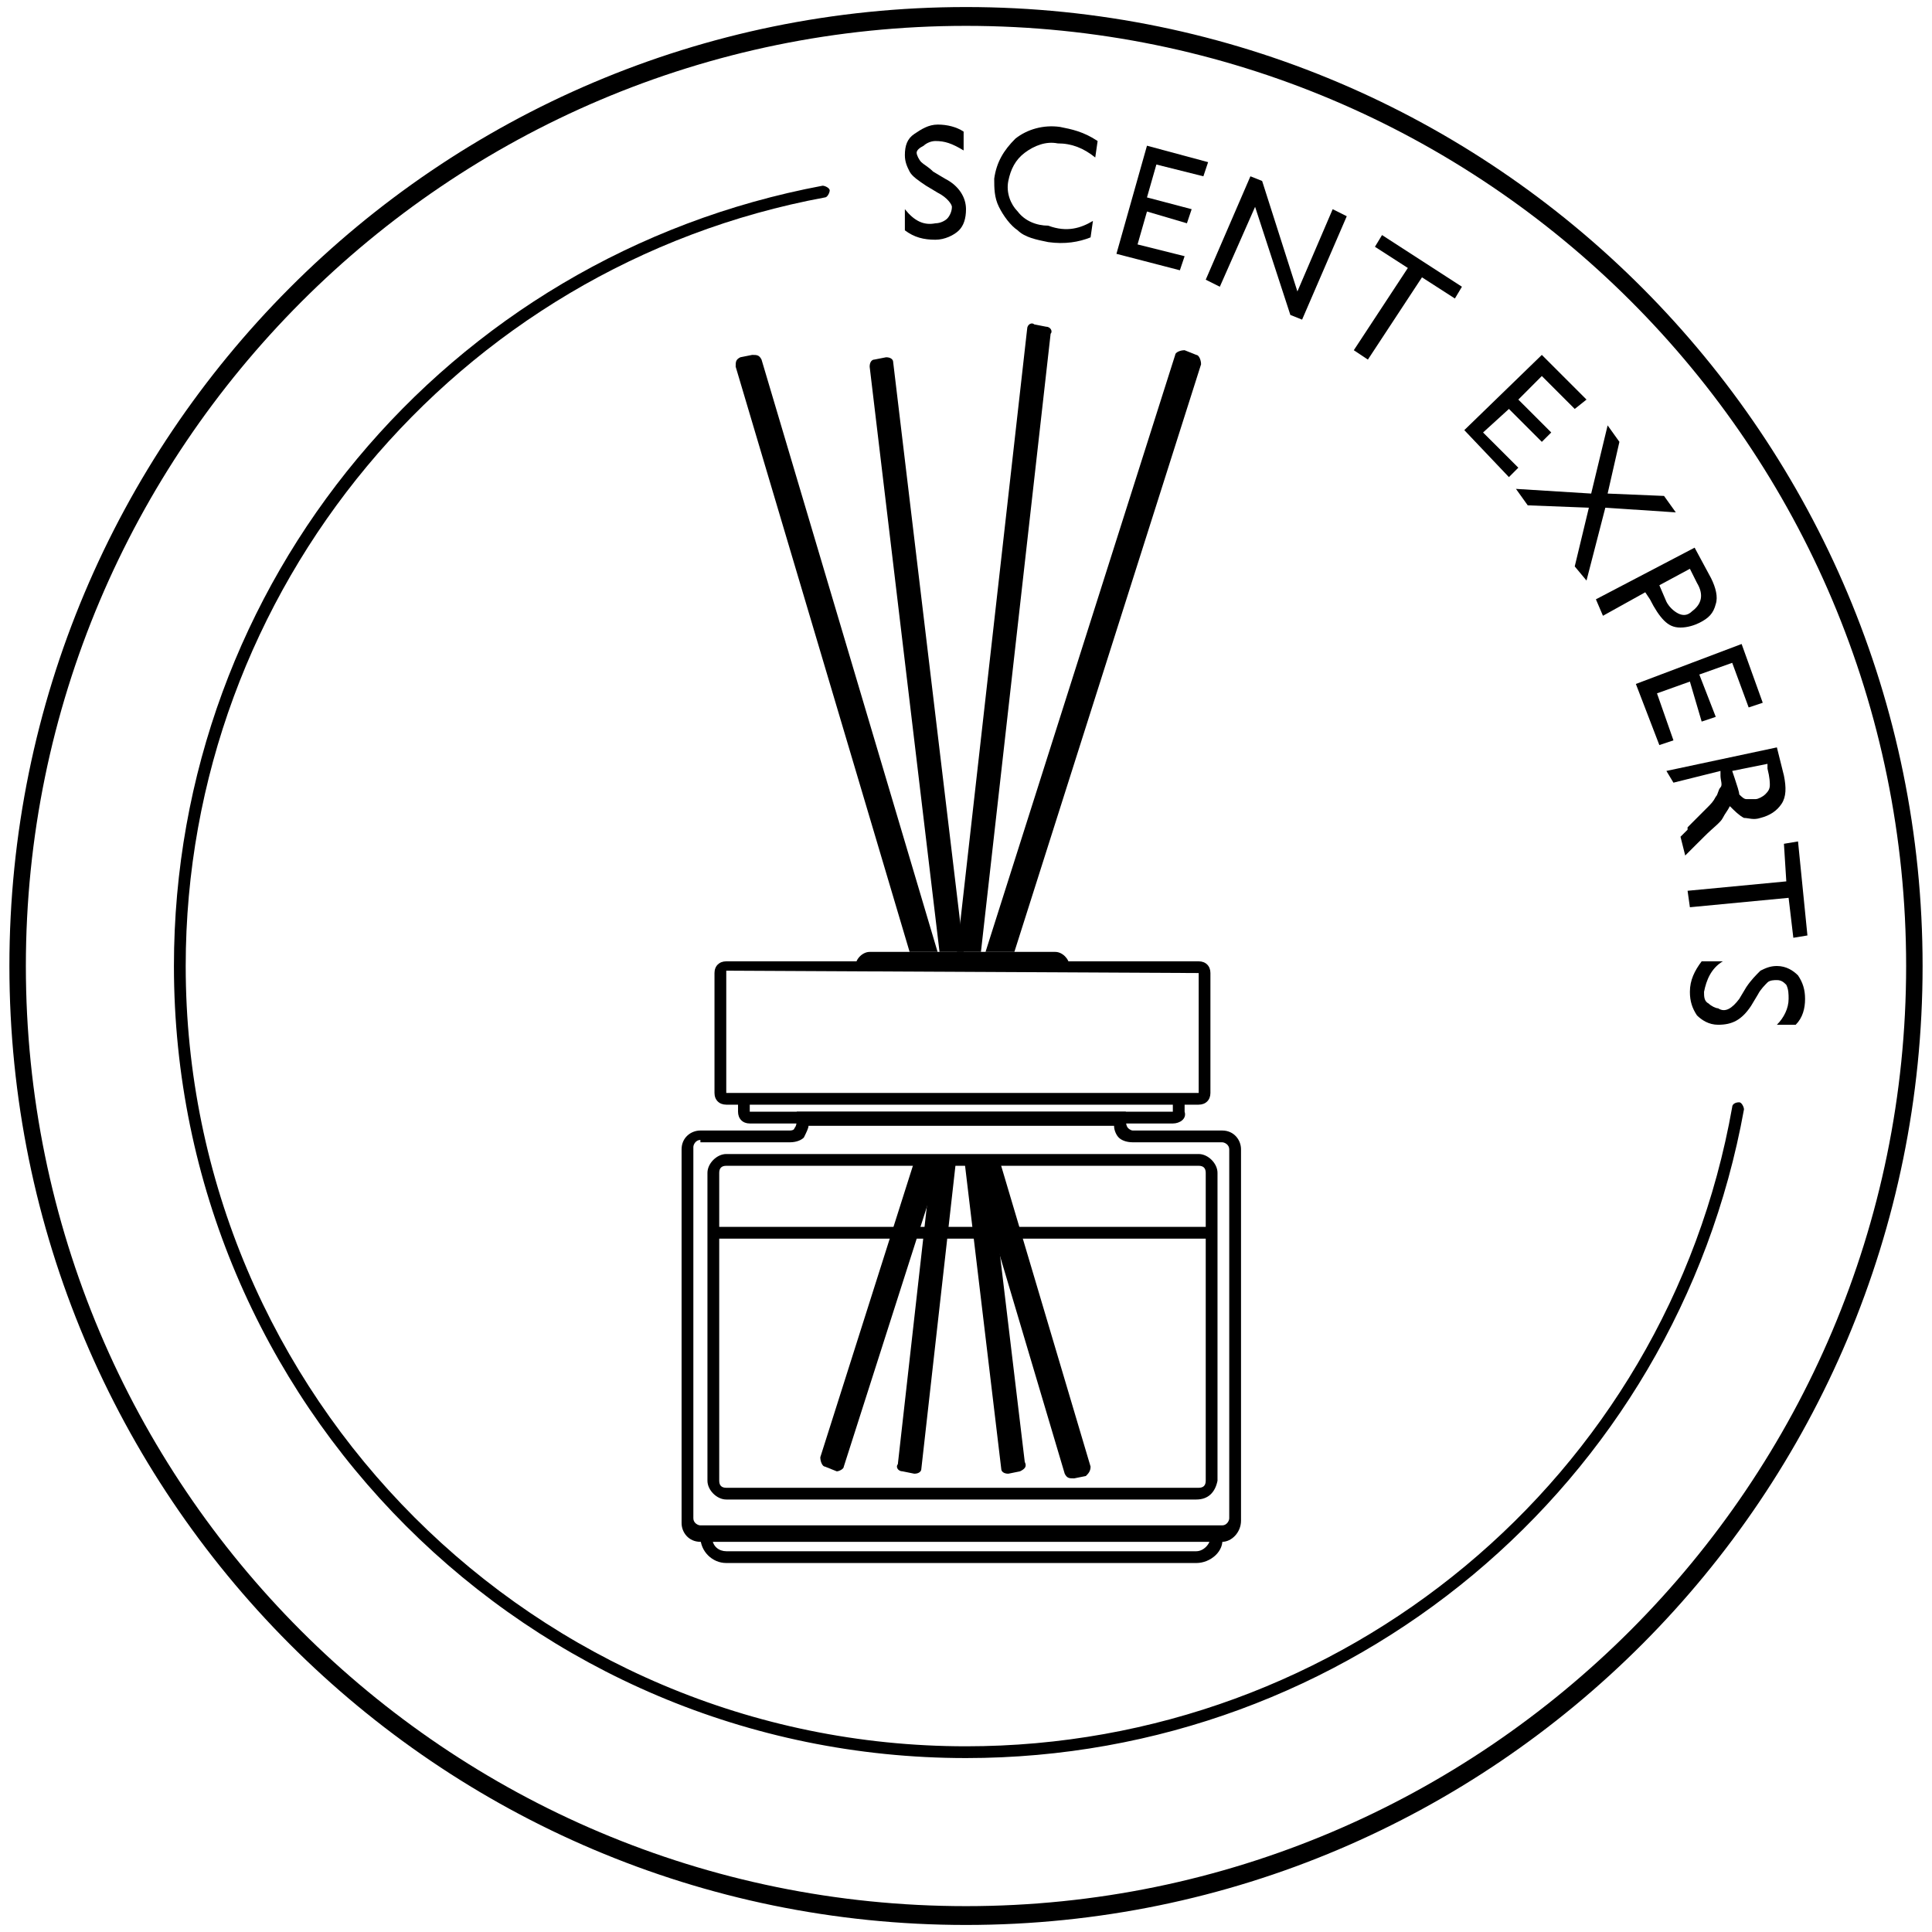
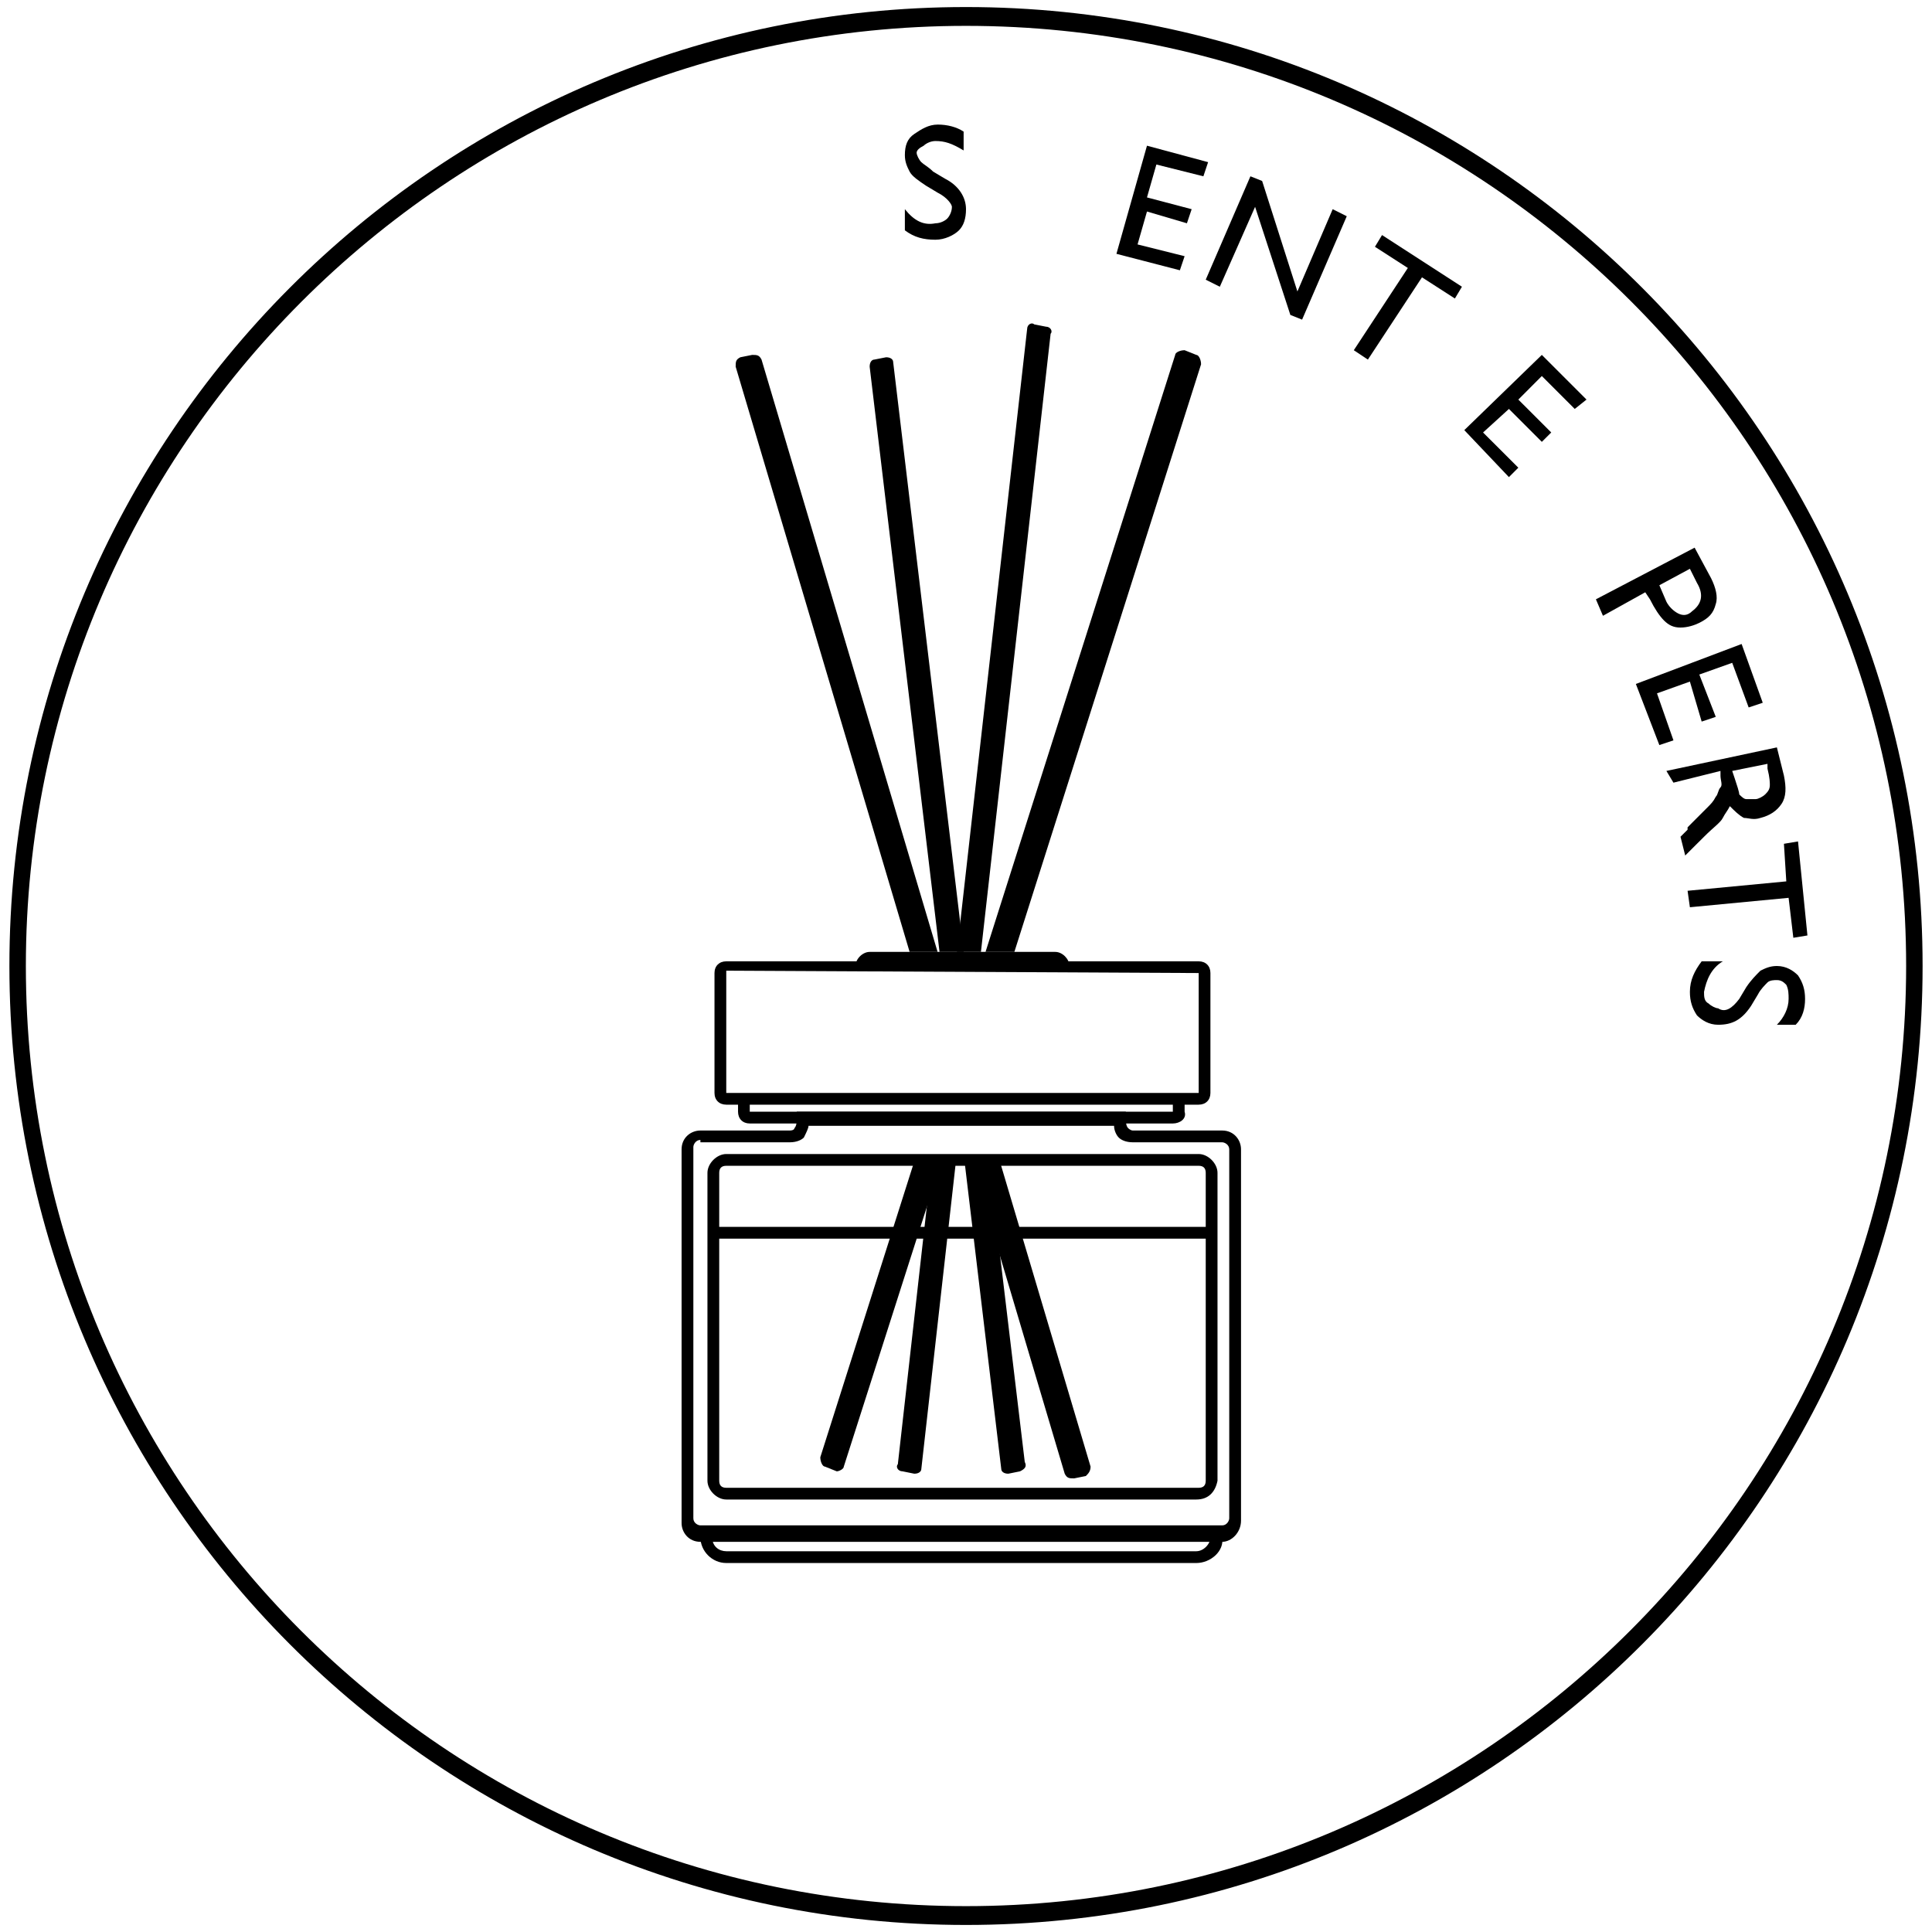
<svg xmlns="http://www.w3.org/2000/svg" version="1.1" viewBox="0 0 150 150" height="150px" width="150px">
  <defs>
    <clipPath id="clip1">
      <path d="M 57 27 L 85 27 L 85 73.906 L 57 73.906 Z M 57 27" />
    </clipPath>
    <clipPath id="clip2">
-       <path d="M 67 27 L 80 27 L 80 73.906 L 67 73.906 Z M 67 27" />
+       <path d="M 67 27 L 80 27 L 80 73.906 L 67 73.906 Z " />
    </clipPath>
    <clipPath id="clip3">
      <path d="M 69 25 L 82 25 L 82 73.906 L 69 73.906 Z M 69 25" />
    </clipPath>
    <clipPath id="clip4">
      <path d="M 64 27 L 94 27 L 94 73.906 L 64 73.906 Z M 64 27" />
    </clipPath>
    <clipPath id="clip5">
      <path d="M 57 90.145 L 85 90.145 L 85 115 L 57 115 Z M 57 90.145" />
    </clipPath>
    <clipPath id="clip6">
      <path d="M 67 90.145 L 80 90.145 L 80 115 L 67 115 Z M 67 90.145" />
    </clipPath>
    <clipPath id="clip7">
      <path d="M 69 90.145 L 82 90.145 L 82 115 L 69 115 Z M 69 90.145" />
    </clipPath>
    <clipPath id="clip8">
      <path d="M 63 90.145 L 93 90.145 L 93 115 L 63 115 Z M 63 90.145" />
    </clipPath>
  </defs>
  <g id="surface1">
    <path d="M 75 149.453 C 33.941 149.453 0.73 116.059 0.73 75 C 0.73 33.941 33.941 0.547 75 0.547 C 116.059 0.547 149.27 33.941 149.27 75 C 149.27 116.059 116.059 149.453 75 149.453 Z M 75 2.008 C 34.672 2.008 2.008 34.855 2.008 75 C 2.008 115.328 34.672 147.992 75 147.992 C 115.328 147.992 147.992 115.145 147.992 75 C 147.992 34.672 115.328 2.008 75 2.008 Z M 75 2.008" style="stroke:none;fill-rule:nonzero;fill:rgb(0%,0%,0%);fill-opacity:1;" />
    <path d="M 72.809 14.965 L 71.898 14.418 C 71.352 14.051 70.805 13.688 70.621 13.32 C 70.438 12.957 70.254 12.59 70.254 12.043 C 70.254 11.312 70.438 10.766 70.984 10.402 C 71.531 10.035 72.082 9.672 72.809 9.672 C 73.539 9.672 74.27 9.855 74.816 10.219 L 74.816 11.68 C 73.906 11.133 73.359 10.949 72.629 10.949 C 72.262 10.949 71.898 11.133 71.715 11.312 C 71.352 11.496 71.168 11.68 71.168 11.859 C 71.168 12.043 71.352 12.41 71.531 12.59 C 71.715 12.773 72.082 12.957 72.445 13.32 L 73.359 13.867 C 74.453 14.418 75 15.328 75 16.242 C 75 16.973 74.816 17.52 74.453 17.883 C 74.086 18.25 73.359 18.613 72.629 18.613 C 71.715 18.613 70.984 18.43 70.254 17.883 L 70.254 16.242 C 70.984 17.152 71.715 17.52 72.629 17.336 C 72.992 17.336 73.359 17.152 73.539 16.973 C 73.723 16.789 73.906 16.422 73.906 16.059 C 73.906 15.875 73.539 15.328 72.809 14.965 Z M 72.809 14.965" style="stroke:none;fill-rule:nonzero;fill:rgb(0%,0%,0%);fill-opacity:1;" />
-     <path d="M 84.855 17.152 L 84.672 18.43 C 83.758 18.797 82.664 18.977 81.387 18.797 C 80.473 18.613 79.562 18.43 79.016 17.883 C 78.469 17.52 77.918 16.789 77.555 16.059 C 77.191 15.328 77.191 14.598 77.191 13.867 C 77.371 12.59 77.918 11.68 78.832 10.766 C 79.746 10.035 81.023 9.672 82.301 9.855 C 83.211 10.035 84.125 10.219 85.219 10.949 L 85.035 12.227 C 84.125 11.496 83.211 11.133 82.117 11.133 C 81.203 10.949 80.293 11.312 79.562 11.859 C 78.832 12.41 78.469 13.141 78.285 14.051 C 78.102 14.965 78.469 15.875 79.016 16.422 C 79.562 17.152 80.473 17.52 81.387 17.52 C 82.848 18.066 83.941 17.699 84.855 17.152 Z M 84.855 17.152" style="stroke:none;fill-rule:nonzero;fill:rgb(0%,0%,0%);fill-opacity:1;" />
    <path d="M 89.051 11.312 L 93.797 12.59 L 93.43 13.688 L 89.781 12.773 L 89.051 15.328 L 92.52 16.242 L 92.152 17.336 L 89.051 16.422 L 88.32 18.977 L 91.973 19.891 L 91.605 20.984 L 86.68 19.707 Z M 89.051 11.312" style="stroke:none;fill-rule:nonzero;fill:rgb(0%,0%,0%);fill-opacity:1;" />
    <path d="M 103.469 16.242 L 104.562 16.789 L 101.094 24.816 L 100.184 24.453 L 97.445 16.059 L 94.707 22.262 L 93.613 21.715 L 97.082 13.688 L 97.992 14.051 L 100.73 22.629 Z M 103.469 16.242" style="stroke:none;fill-rule:nonzero;fill:rgb(0%,0%,0%);fill-opacity:1;" />
    <path d="M 107.301 18.25 L 113.504 22.262 L 112.957 23.176 L 110.402 21.531 L 106.203 27.918 L 105.109 27.191 L 109.305 20.805 L 106.75 19.16 Z M 107.301 18.25" style="stroke:none;fill-rule:nonzero;fill:rgb(0%,0%,0%);fill-opacity:1;" />
    <path d="M 119.707 27.555 L 123.176 31.023 L 122.262 31.75 L 119.707 29.195 L 117.883 31.023 L 120.438 33.578 L 119.707 34.305 L 117.152 31.75 L 115.145 33.578 L 117.883 36.312 L 117.152 37.043 L 113.688 33.395 Z M 119.707 27.555" style="stroke:none;fill-rule:nonzero;fill:rgb(0%,0%,0%);fill-opacity:1;" />
-     <path d="M 129.195 38.504 L 130.109 39.781 L 124.637 39.418 L 123.176 45.074 L 122.262 43.977 L 123.359 39.418 L 118.613 39.234 L 117.699 37.957 L 123.539 38.32 L 124.816 33.027 L 125.73 34.305 L 124.816 38.32 Z M 129.195 38.504" style="stroke:none;fill-rule:nonzero;fill:rgb(0%,0%,0%);fill-opacity:1;" />
    <path d="M 123.906 46.531 L 131.57 42.52 L 132.848 44.891 C 133.211 45.621 133.395 46.352 133.211 46.898 C 133.027 47.629 132.664 47.992 131.934 48.359 C 131.57 48.539 131.023 48.723 130.473 48.723 C 129.926 48.723 129.562 48.539 129.195 48.176 C 128.832 47.809 128.469 47.262 128.102 46.531 L 127.738 45.984 L 124.453 47.809 Z M 131.75 45.254 L 131.203 44.16 L 128.832 45.438 L 129.379 46.715 C 129.562 47.082 129.926 47.445 130.293 47.629 C 130.656 47.809 131.023 47.809 131.387 47.445 C 132.117 46.898 132.301 46.168 131.75 45.254 Z M 131.75 45.254" style="stroke:none;fill-rule:nonzero;fill:rgb(0%,0%,0%);fill-opacity:1;" />
    <path d="M 135.219 50 L 136.859 54.562 L 135.766 54.926 L 134.488 51.461 L 131.934 52.371 L 133.211 55.656 L 132.117 56.023 L 131.203 52.918 L 128.648 53.832 L 129.926 57.48 L 128.832 57.848 L 127.008 53.102 Z M 135.219 50" style="stroke:none;fill-rule:nonzero;fill:rgb(0%,0%,0%);fill-opacity:1;" />
    <path d="M 129.379 59.855 L 137.957 58.027 L 138.504 60.219 C 138.688 61.133 138.688 61.859 138.32 62.41 C 137.957 62.957 137.41 63.32 136.68 63.504 C 136.133 63.688 135.766 63.504 135.402 63.504 C 135.035 63.32 134.672 62.957 134.305 62.59 C 134.125 62.957 133.941 63.141 133.758 63.504 C 133.578 63.867 133.027 64.234 132.301 64.965 C 131.934 65.328 131.57 65.695 131.387 65.875 L 130.84 66.422 L 130.473 64.965 L 131.023 64.418 C 131.023 64.418 131.023 64.418 131.023 64.234 L 131.387 63.867 L 132.48 62.773 C 132.848 62.41 133.027 62.227 133.211 61.859 C 133.395 61.68 133.395 61.312 133.578 61.133 C 133.758 60.949 133.578 60.582 133.578 60.219 L 133.578 59.855 L 129.926 60.766 Z M 137.227 59.672 L 137.227 59.305 L 134.488 59.855 L 134.672 60.402 C 134.855 60.949 135.035 61.496 135.035 61.68 C 135.219 61.859 135.402 62.043 135.582 62.043 C 135.766 62.043 136.133 62.043 136.312 62.043 C 136.496 62.043 136.859 61.859 137.043 61.68 C 137.227 61.496 137.41 61.312 137.41 60.949 C 137.41 60.766 137.41 60.402 137.227 59.672 Z M 137.227 59.672" style="stroke:none;fill-rule:nonzero;fill:rgb(0%,0%,0%);fill-opacity:1;" />
    <path d="M 139.598 65.328 L 140.328 72.629 L 139.234 72.809 L 138.867 69.707 L 131.203 70.438 L 131.023 69.16 L 138.688 68.43 L 138.504 65.512 Z M 139.598 65.328" style="stroke:none;fill-rule:nonzero;fill:rgb(0%,0%,0%);fill-opacity:1;" />
    <path d="M 135.035 77.555 L 135.582 76.641 C 135.949 76.094 136.312 75.73 136.68 75.363 C 137.043 75.184 137.41 75 137.957 75 C 138.688 75 139.234 75.363 139.598 75.73 C 139.965 76.277 140.145 76.824 140.145 77.555 C 140.145 78.285 139.965 79.016 139.418 79.562 L 137.957 79.562 C 138.504 79.016 138.867 78.285 138.867 77.555 C 138.867 77.191 138.867 76.824 138.688 76.461 C 138.504 76.277 138.32 76.094 137.957 76.094 C 137.773 76.094 137.41 76.094 137.227 76.277 C 137.043 76.461 136.68 76.824 136.496 77.191 L 135.949 78.102 C 135.219 79.195 134.488 79.562 133.395 79.562 C 132.664 79.562 132.117 79.195 131.75 78.832 C 131.387 78.285 131.203 77.738 131.203 77.008 C 131.203 76.094 131.57 75.363 132.117 74.637 L 133.758 74.637 C 132.848 75.184 132.48 76.094 132.301 77.008 C 132.301 77.371 132.301 77.738 132.664 77.918 C 132.848 78.102 133.211 78.285 133.395 78.285 C 133.941 78.648 134.488 78.285 135.035 77.555 Z M 135.035 77.555" style="stroke:none;fill-rule:nonzero;fill:rgb(0%,0%,0%);fill-opacity:1;" />
    <path d="M 75 149.086 C 34.125 149.086 0.914 115.875 0.914 75 C 0.914 34.125 34.125 0.914 75 0.914 C 115.875 0.914 149.086 34.125 149.086 75 C 149.086 115.875 115.875 149.086 75 149.086 Z M 75 1.824 C 34.672 1.824 1.824 34.672 1.824 75 C 1.824 115.328 34.672 148.176 75 148.176 C 115.328 148.176 148.176 115.328 148.176 75 C 148.176 34.672 115.328 1.824 75 1.824 Z M 75 1.824" style="stroke:none;fill-rule:nonzero;fill:rgb(0%,0%,0%);fill-opacity:1;" />
-     <path d="M 75 136.496 C 41.059 136.496 13.504 108.941 13.504 75 C 13.504 45.254 34.672 19.891 63.867 14.418 C 64.051 14.418 64.418 14.598 64.418 14.781 C 64.418 14.965 64.234 15.328 64.051 15.328 C 35.402 20.621 14.418 45.805 14.418 75 C 14.418 108.395 41.605 135.582 75 135.582 C 104.195 135.582 129.379 114.781 134.488 85.949 C 134.488 85.766 134.672 85.582 135.035 85.582 C 135.219 85.582 135.402 85.949 135.402 86.133 C 130.109 115.328 104.746 136.496 75 136.496 Z M 75 136.496" style="stroke:none;fill-rule:nonzero;fill:rgb(0%,0%,0%);fill-opacity:1;" />
    <path d="M 92.883 121.352 L 56.387 121.352 C 55.293 121.352 54.379 120.438 54.379 119.344 L 55.293 119.344 C 55.293 120.074 55.84 120.438 56.387 120.438 L 92.883 120.438 C 93.43 120.438 93.977 119.891 93.977 119.344 L 94.891 119.344 C 95.074 120.438 93.977 121.352 92.883 121.352 Z M 92.883 121.352" style="stroke:none;fill-rule:nonzero;fill:rgb(0%,0%,0%);fill-opacity:1;" />
    <path d="M 92.883 116.422 L 56.387 116.422 C 55.656 116.422 54.926 115.695 54.926 114.965 L 54.926 91.059 C 54.926 90.328 55.656 89.598 56.387 89.598 L 93.066 89.598 C 93.797 89.598 94.527 90.328 94.527 91.059 L 94.527 114.965 C 94.344 115.875 93.797 116.422 92.883 116.422 Z M 56.387 90.512 C 56.023 90.512 55.84 90.695 55.84 91.059 L 55.84 114.965 C 55.84 115.328 56.023 115.512 56.387 115.512 L 93.066 115.512 C 93.43 115.512 93.613 115.328 93.613 114.965 L 93.613 91.059 C 93.613 90.695 93.43 90.512 93.066 90.512 Z M 56.387 90.512" style="stroke:none;fill-rule:nonzero;fill:rgb(0%,0%,0%);fill-opacity:1;" />
    <path d="M 55.293 95.254 L 93.797 95.254 L 93.797 96.168 L 55.293 96.168 Z M 55.293 95.254" style="stroke:none;fill-rule:nonzero;fill:rgb(0%,0%,0%);fill-opacity:1;" />
    <path d="M 94.891 119.707 L 54.379 119.707 C 53.469 119.707 52.918 118.977 52.918 118.25 L 52.918 89.234 C 52.918 88.32 53.648 87.773 54.379 87.773 L 61.312 87.773 C 61.68 87.773 61.68 87.59 61.68 87.59 C 61.859 87.41 61.859 87.043 61.859 86.859 L 61.859 86.312 L 87.41 86.312 L 87.41 86.859 C 87.41 87.043 87.41 87.41 87.59 87.59 C 87.59 87.59 87.773 87.773 87.957 87.773 L 94.891 87.773 C 95.805 87.773 96.352 88.504 96.352 89.234 L 96.352 118.066 C 96.352 118.977 95.621 119.707 94.891 119.707 Z M 54.379 88.504 C 54.016 88.504 53.832 88.867 53.832 89.051 L 53.832 117.883 C 53.832 118.25 54.195 118.43 54.379 118.43 L 94.891 118.43 C 95.254 118.43 95.438 118.066 95.438 117.883 L 95.438 89.234 C 95.438 88.867 95.074 88.688 94.891 88.688 L 87.957 88.688 C 87.41 88.688 87.043 88.504 86.859 88.32 C 86.68 88.141 86.496 87.773 86.496 87.41 L 62.773 87.41 C 62.773 87.59 62.59 87.957 62.41 88.32 C 62.227 88.504 61.859 88.688 61.312 88.688 L 54.379 88.688 Z M 54.379 88.504" style="stroke:none;fill-rule:nonzero;fill:rgb(0%,0%,0%);fill-opacity:1;" />
    <path d="M 93.066 85.766 L 56.387 85.766 C 55.84 85.766 55.473 85.402 55.473 84.855 L 55.473 75.547 C 55.473 75 55.84 74.637 56.387 74.637 L 93.066 74.637 C 93.613 74.637 93.977 75 93.977 75.547 L 93.977 84.855 C 93.977 85.402 93.613 85.766 93.066 85.766 Z M 56.387 75.363 L 56.387 84.855 L 93.066 84.855 L 93.066 75.547 Z M 56.387 75.363" style="stroke:none;fill-rule:nonzero;fill:rgb(0%,0%,0%);fill-opacity:1;" />
    <path d="M 91.059 87.227 L 58.211 87.227 C 57.664 87.227 57.301 86.859 57.301 86.312 L 57.301 85.402 L 58.211 85.402 L 58.211 86.312 L 91.059 86.312 L 91.059 85.402 L 91.973 85.402 L 91.973 86.312 C 92.152 86.859 91.605 87.227 91.059 87.227 Z M 91.059 87.227" style="stroke:none;fill-rule:nonzero;fill:rgb(0%,0%,0%);fill-opacity:1;" />
    <path d="M 83.027 75 C 83.027 74.453 82.48 73.906 81.934 73.906 L 67.52 73.906 C 66.973 73.906 66.422 74.453 66.422 75" style="stroke:none;fill-rule:nonzero;fill:rgb(0%,0%,0%);fill-opacity:1;" />
    <g clip-rule="nonzero" clip-path="url(#clip1)">
      <path d="M 84.305 114.598 L 83.395 114.781 C 83.027 114.781 82.848 114.781 82.664 114.418 L 57.117 28.469 C 57.117 28.102 57.117 27.918 57.48 27.738 L 58.395 27.555 C 58.758 27.555 58.941 27.555 59.125 27.918 L 84.672 113.867 C 84.672 114.234 84.488 114.418 84.305 114.598 Z M 84.305 114.598" style="stroke:none;fill-rule:nonzero;fill:rgb(0%,0%,0%);fill-opacity:1;" />
    </g>
    <g clip-rule="nonzero" clip-path="url(#clip2)">
      <path d="M 79.195 114.234 L 78.285 114.418 C 77.918 114.418 77.738 114.234 77.738 114.051 L 67.52 28.469 C 67.52 28.102 67.699 27.918 67.883 27.918 L 68.797 27.738 C 69.16 27.738 69.344 27.918 69.344 28.102 L 79.562 113.504 C 79.746 113.867 79.562 114.051 79.195 114.234 Z M 79.195 114.234" style="stroke:none;fill-rule:nonzero;fill:rgb(0%,0%,0%);fill-opacity:1;" />
    </g>
    <g clip-rule="nonzero" clip-path="url(#clip3)">
      <path d="M 70.984 115.328 L 70.074 115.145 C 69.707 115.145 69.527 114.781 69.707 114.598 L 79.746 25.547 C 79.746 25.184 80.109 25 80.293 25.184 L 81.203 25.363 C 81.57 25.363 81.75 25.73 81.57 25.914 L 71.531 114.965 C 71.531 115.145 71.352 115.328 70.984 115.328 Z M 70.984 115.328" style="stroke:none;fill-rule:nonzero;fill:rgb(0%,0%,0%);fill-opacity:1;" />
    </g>
    <g clip-rule="nonzero" clip-path="url(#clip4)">
      <path d="M 65.328 114.234 L 64.418 113.867 C 64.234 113.867 64.051 113.504 64.051 113.141 L 91.242 27.555 C 91.242 27.371 91.605 27.191 91.973 27.191 L 92.883 27.555 C 93.066 27.555 93.25 27.918 93.25 28.285 L 66.059 113.867 C 66.059 114.051 65.695 114.234 65.328 114.234 Z M 65.328 114.234" style="stroke:none;fill-rule:nonzero;fill:rgb(0%,0%,0%);fill-opacity:1;" />
    </g>
    <g clip-rule="nonzero" clip-path="url(#clip5)">
      <path d="M 84.305 114.598 L 83.395 114.781 C 83.027 114.781 82.848 114.781 82.664 114.418 L 57.117 28.469 C 57.117 28.102 57.117 27.918 57.48 27.738 L 58.395 27.555 C 58.758 27.555 58.941 27.555 59.125 27.918 L 84.672 113.867 C 84.672 114.234 84.488 114.418 84.305 114.598 Z M 84.305 114.598" style="stroke:none;fill-rule:nonzero;fill:rgb(0%,0%,0%);fill-opacity:1;" />
    </g>
    <g clip-rule="nonzero" clip-path="url(#clip6)">
      <path d="M 79.195 114.234 L 78.285 114.418 C 77.918 114.418 77.738 114.234 77.738 114.051 L 67.52 28.469 C 67.52 28.102 67.699 27.918 67.883 27.918 L 68.797 27.738 C 69.16 27.738 69.344 27.918 69.344 28.102 L 79.562 113.504 C 79.746 113.867 79.562 114.051 79.195 114.234 Z M 79.195 114.234" style="stroke:none;fill-rule:nonzero;fill:rgb(0%,0%,0%);fill-opacity:1;" />
    </g>
    <g clip-rule="nonzero" clip-path="url(#clip7)">
      <path d="M 70.984 114.418 L 70.074 114.234 C 69.707 114.234 69.527 113.867 69.707 113.688 L 79.746 24.453 C 79.746 24.086 80.109 23.906 80.293 24.086 L 81.203 24.27 C 81.57 24.27 81.75 24.637 81.57 24.816 L 71.531 114.051 C 71.531 114.234 71.352 114.418 70.984 114.418 Z M 70.984 114.418" style="stroke:none;fill-rule:nonzero;fill:rgb(0%,0%,0%);fill-opacity:1;" />
    </g>
    <g clip-rule="nonzero" clip-path="url(#clip8)">
      <path d="M 64.965 114.234 L 64.051 113.867 C 63.867 113.867 63.688 113.504 63.688 113.141 L 90.875 27.555 C 90.875 27.371 91.242 27.191 91.605 27.191 L 92.52 27.555 C 92.699 27.555 92.883 27.918 92.883 28.285 L 65.512 113.867 C 65.512 114.051 65.145 114.234 64.965 114.234 Z M 64.965 114.234" style="stroke:none;fill-rule:nonzero;fill:rgb(0%,0%,0%);fill-opacity:1;" />
    </g>
  </g>
</svg>